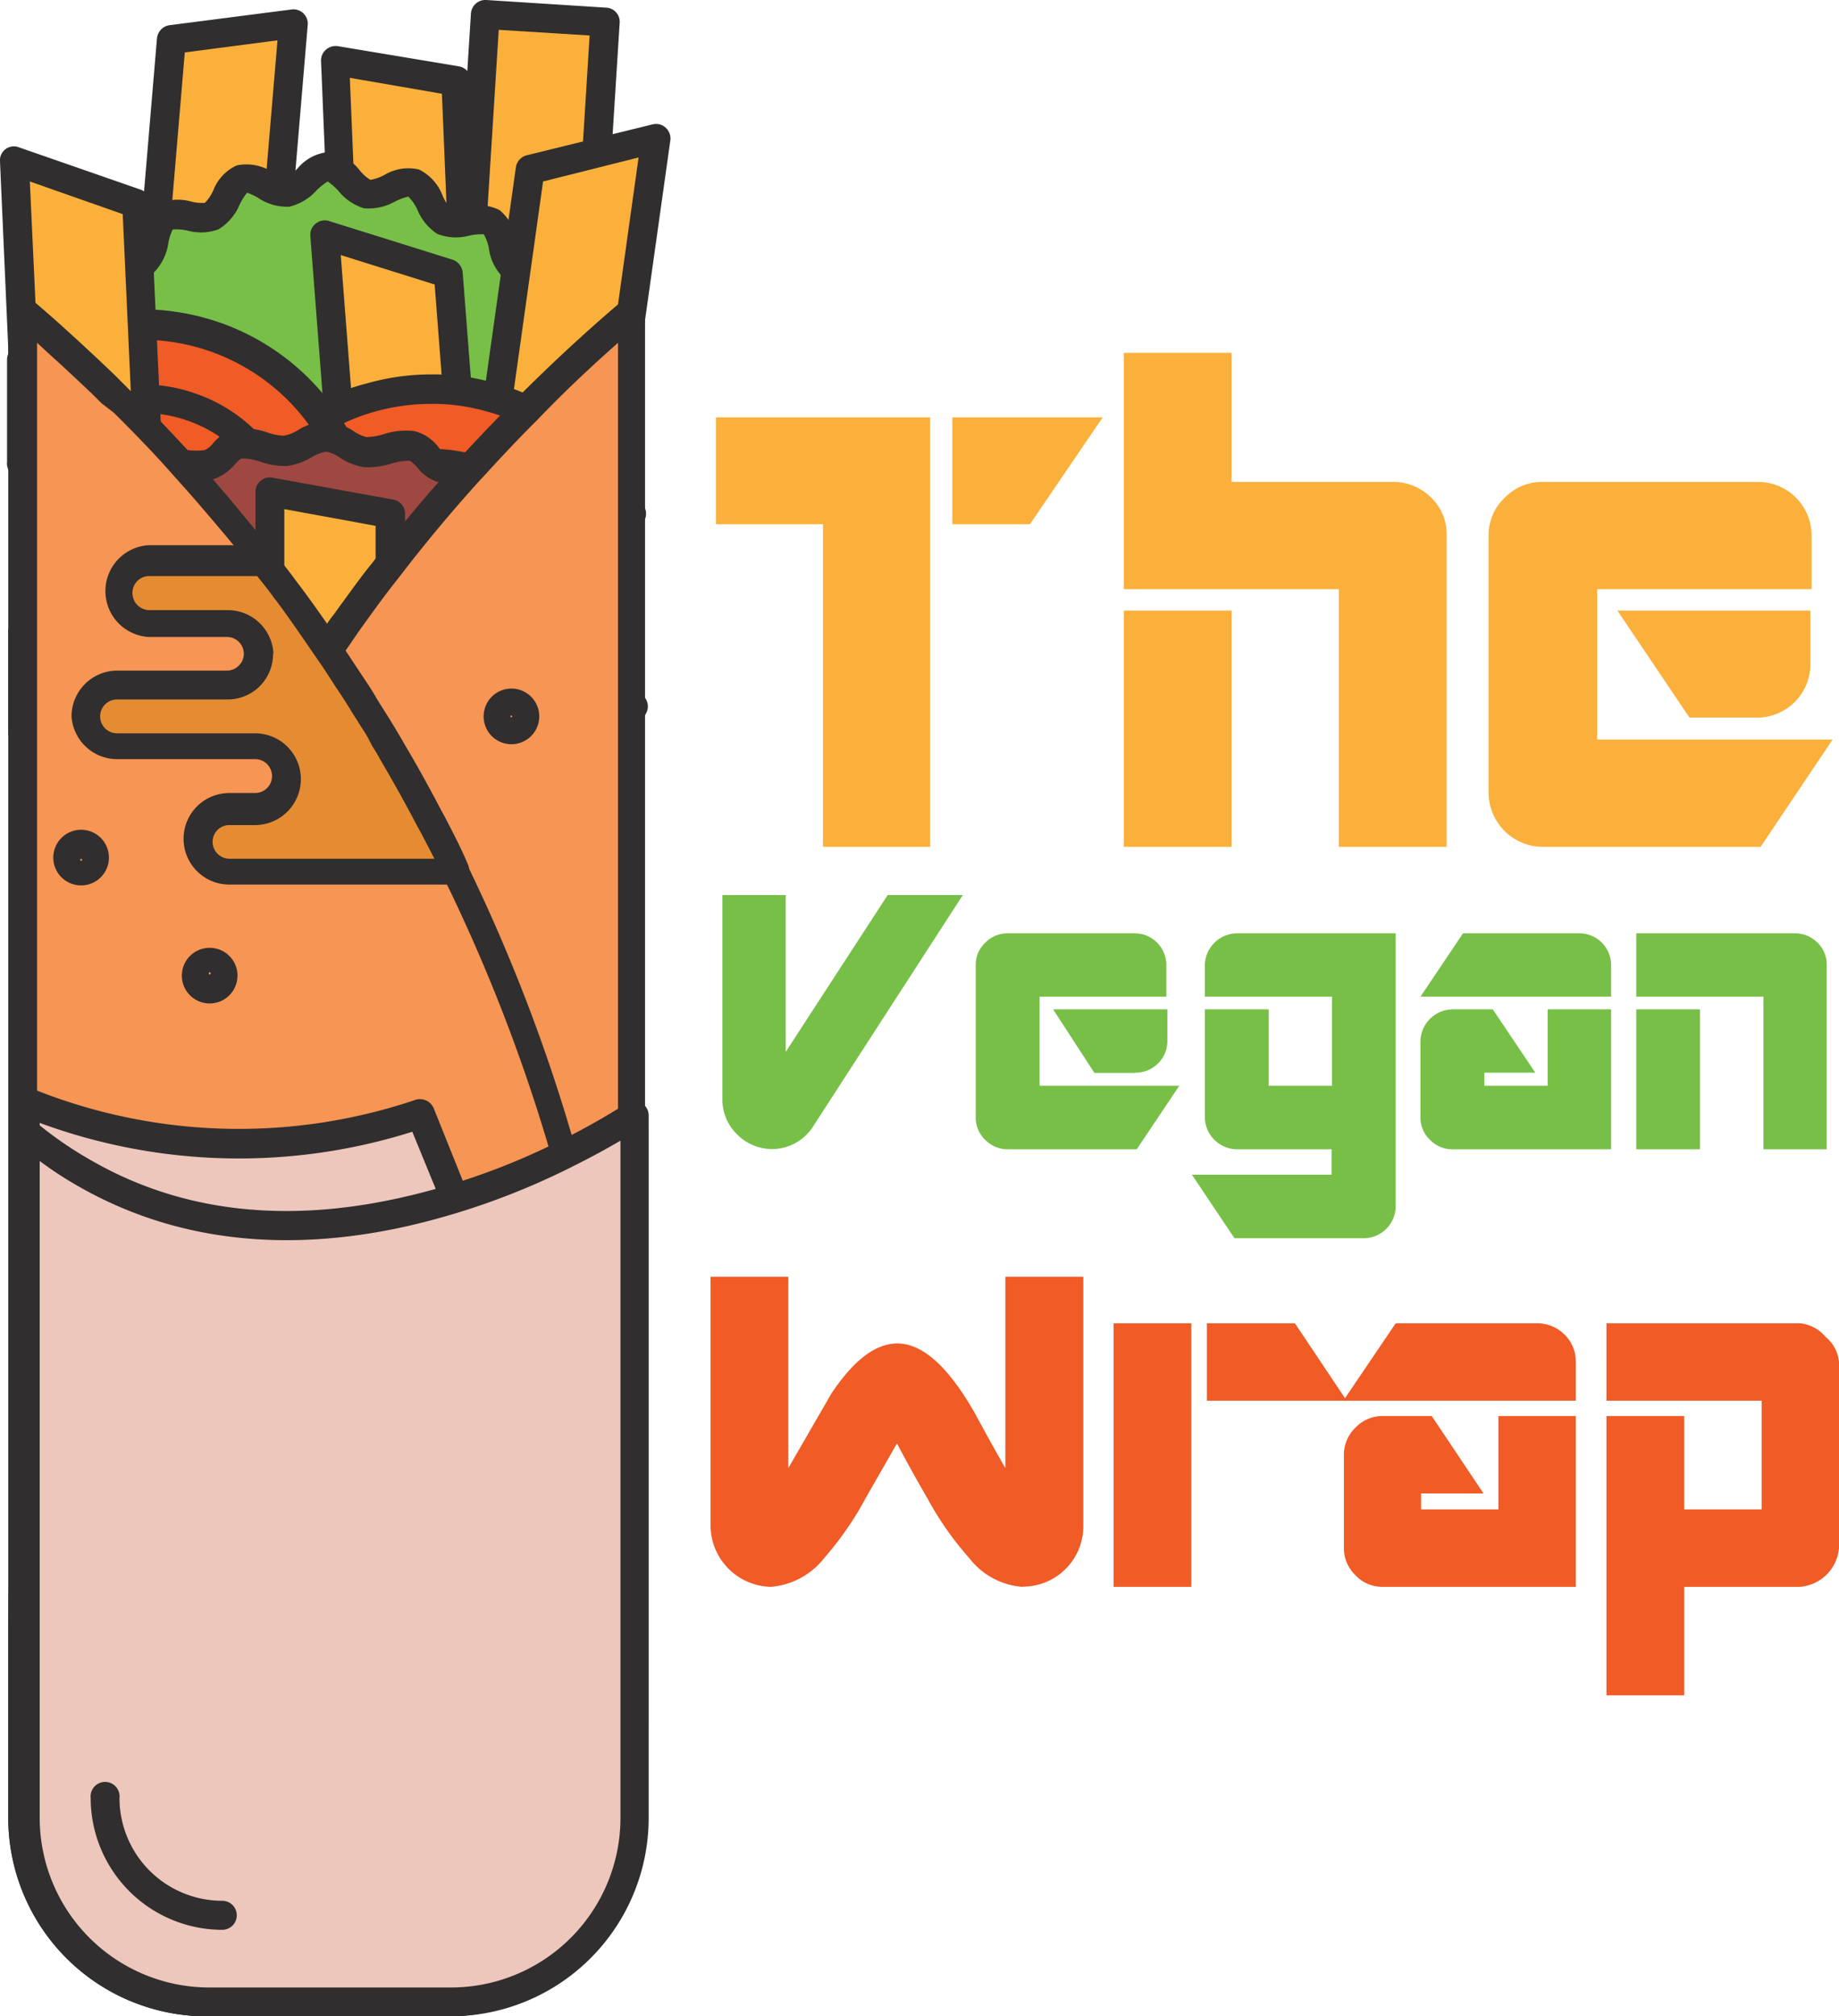
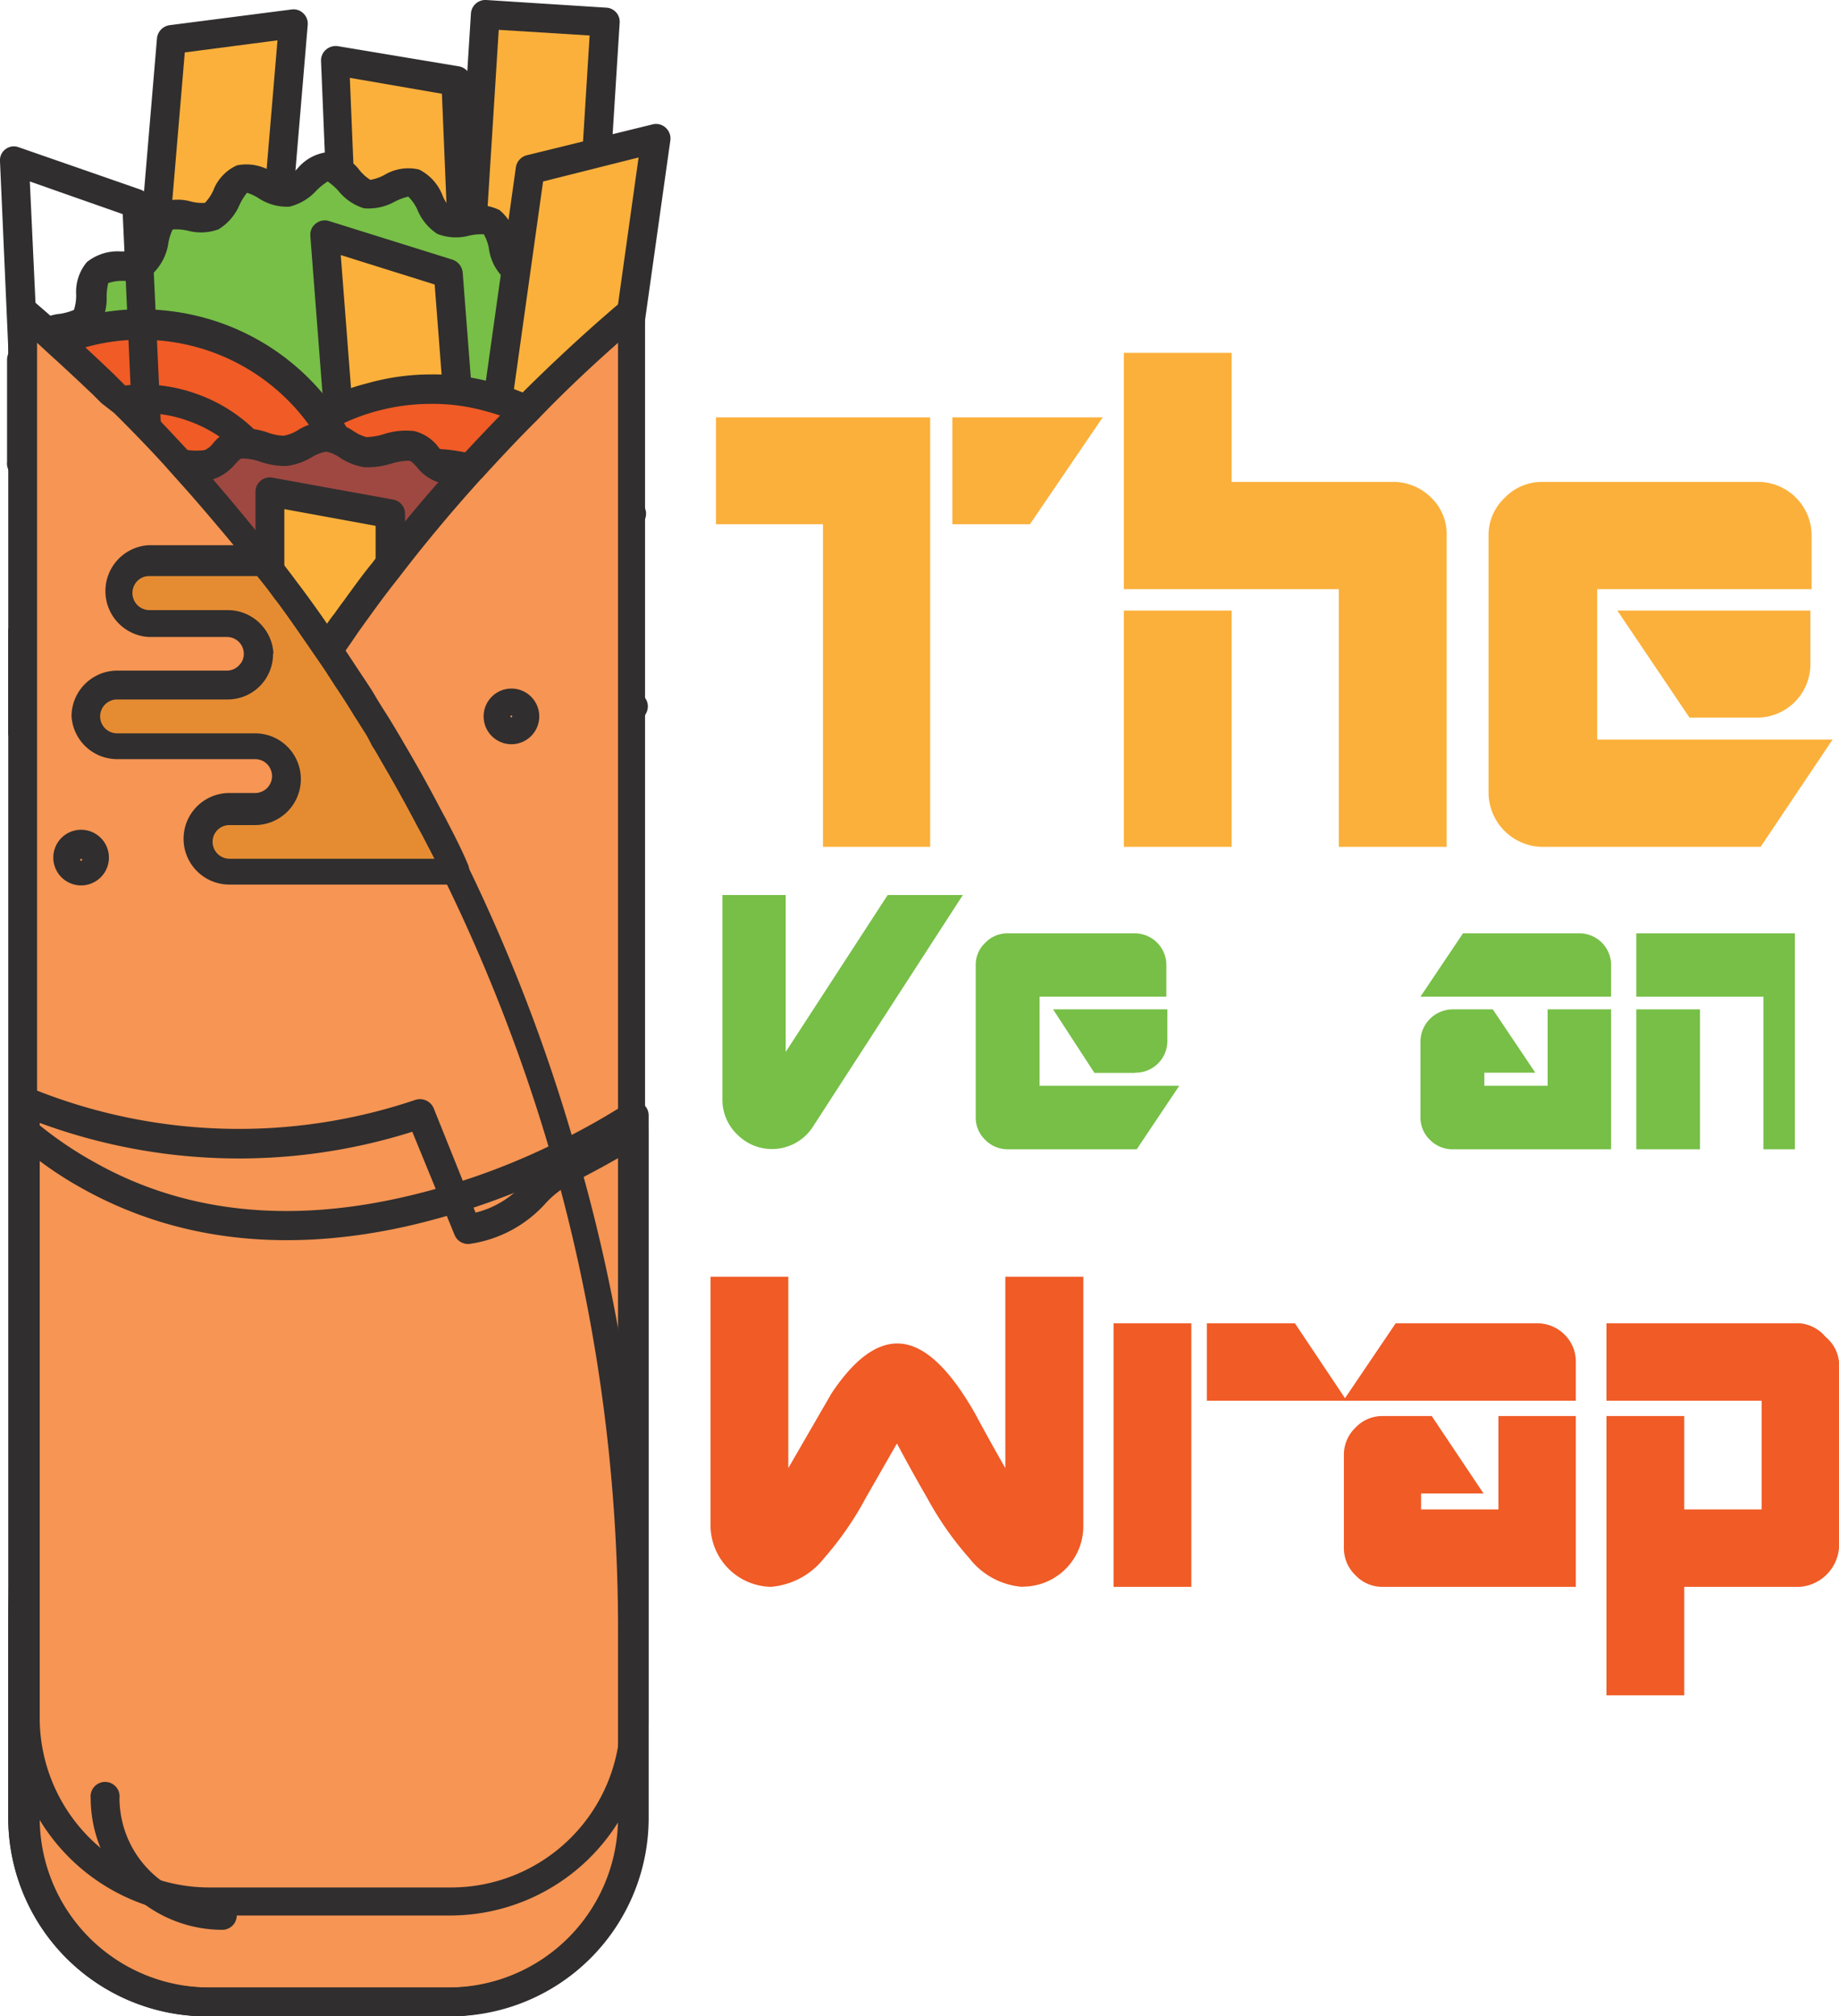
<svg xmlns="http://www.w3.org/2000/svg" id="Layer_1" data-name="Layer 1" viewBox="0 0 91.26 100">
  <defs>
    <style>.cls-1{fill:#fbb03b;}.cls-2{fill:#302e2e;}.cls-3{fill:#77bf47;}.cls-4{fill:#f05b26;}.cls-5{fill:#9e4841;}.cls-6{fill:#f69554;}.cls-7{fill:#edc7bc;}.cls-8{fill:#e58c33;}</style>
  </defs>
  <title>The_Vegan_Wrap</title>
  <polygon class="cls-1" points="6.25 28.7 12.19 29.2 14.56 1.18 8.51 1.96 6.25 28.7" />
  <path class="cls-2" d="M10.27,28.7a.13.13,0,0,1,0-.06L12.53,1.9a.73.73,0,0,1,.62-.65L19.21.47a.69.69,0,0,1,.58.19.7.7,0,0,1,.22.58l-2.36,28a.73.73,0,0,1-.78.66l-5.94-.5a.72.72,0,0,1-.49-.26A.71.71,0,0,1,10.27,28.7ZM13.91,2.6,11.76,28.05l4.52.38L18.51,2Z" transform="translate(-4.74)" />
  <polygon class="cls-1" points="23.78 30.86 17.82 31.1 16.65 3 22.66 4.04 23.78 30.86" />
  <path class="cls-2" d="M20.67,3a.71.71,0,0,1,.25-.54.74.74,0,0,1,.59-.17l6,1a.72.72,0,0,1,.6.67l1.11,26.82a.69.69,0,0,1-.19.51.73.73,0,0,1-.5.23l-5.95.25a.72.72,0,0,1-.75-.69L20.67,3Zm6,1.65-4.57-.79,1.1,26.5,4.53-.19Z" transform="translate(-4.74)" />
  <polygon class="cls-1" points="30.04 1.09 24.09 0.72 22.32 28.79 28.35 27.87 30.04 1.09" />
  <path class="cls-2" d="M26.34,28.79v-.05L28.11.67A.72.72,0,0,1,28.87,0l5.95.38a.7.7,0,0,1,.67.76L33.8,27.92a.71.71,0,0,1-.6.66l-6,.91a.71.71,0,0,1-.82-.7ZM29.49,1.48,27.82,28l4.59-.7L34,1.76Z" transform="translate(-4.74)" />
  <path class="cls-3" d="M35.74,19.11c-.58-.87.48-1.35-.34-2.35-.38-.46-1.7-.24-2.24-.81s-.13-1.79-.67-2.29-1.76,0-2.33-.49-.43-1.76-1-2.15-1.76.26-2.38-.06S26,9.32,25.29,9.08s-1.62.68-2.31.54S21.74,8.27,21,8.25s-1.31,1.16-2,1.26-1.6-.86-2.29-.63-.84,1.52-1.5,1.85-1.77-.34-2.37.06-.42,1.7-1,2.17-1.8.06-2.31.57S9.45,15.29,9,15.84s-1.76.33-2.2.91.11,1.77-.3,2.36" transform="translate(-4.74)" />
  <path class="cls-3" d="M6.47,19.11c.41-.59-.11-1.83.3-2.36s1.77-.4,2.2-.91.11-1.83.59-2.31,1.8-.14,2.31-.57.43-1.8,1-2.17,1.78.23,2.37-.06.87-1.65,1.5-1.85,1.63.73,2.29.63,1.34-1.28,2-1.26S22.3,9.49,23,9.62s1.66-.77,2.31-.54.85,1.57,1.47,1.88,1.8-.32,2.38.06.49,1.73,1,2.15,1.84,0,2.33.49.23,1.81.67,2.29,1.86.35,2.24.81c.82,1-.24,1.48.34,2.35v9.3H6.47Z" transform="translate(-4.74)" />
  <path class="cls-2" d="M5.75,28.41v-9.3a.73.73,0,0,1,.13-.4,2.25,2.25,0,0,0,0-.76,2.31,2.31,0,0,1,.29-1.64,2.5,2.5,0,0,1,1.58-.75,3,3,0,0,0,.66-.19,2.38,2.38,0,0,0,.11-.75A2.3,2.3,0,0,1,9.05,13a2.44,2.44,0,0,1,1.69-.53,2.38,2.38,0,0,0,.68-.09,2.58,2.58,0,0,0,.24-.73,2.29,2.29,0,0,1,.79-1.48A2.45,2.45,0,0,1,14.24,10a2.14,2.14,0,0,0,.67.06,2.13,2.13,0,0,0,.42-.63A2.24,2.24,0,0,1,16.5,8.2a2.38,2.38,0,0,1,1.78.35,2,2,0,0,0,.64.25,2.42,2.42,0,0,0,.59-.45,2.26,2.26,0,0,1,1.54-.81,2.36,2.36,0,0,1,1.54.91,2.12,2.12,0,0,0,.53.47,2.27,2.27,0,0,0,.69-.24,2.31,2.31,0,0,1,1.73-.27,2.39,2.39,0,0,1,1.17,1.31,2.52,2.52,0,0,0,.37.6,2.17,2.17,0,0,0,.73-.05,2.39,2.39,0,0,1,1.72.15A2.41,2.41,0,0,1,30.38,12a2.17,2.17,0,0,0,.23.66,2.47,2.47,0,0,0,.75.09,2.31,2.31,0,0,1,1.62.44,2.5,2.5,0,0,1,.6,1.68,2.36,2.36,0,0,0,.12.65,2.19,2.19,0,0,0,.82.23,2.17,2.17,0,0,1,1.43.61,1.93,1.93,0,0,1,.38,1.93c-.08.3-.08.35,0,.47a.8.8,0,0,1,.11.4v9.3a.71.71,0,0,1-.71.72H6.47A.72.72,0,0,1,5.75,28.41ZM7.19,19.3v8.39H35V19.3A1.87,1.87,0,0,1,35,17.88c.08-.32.1-.41-.08-.64a2.93,2.93,0,0,0-.59-.13,2.81,2.81,0,0,1-1.64-.67A2.47,2.47,0,0,1,32.16,15a2.07,2.07,0,0,0-.16-.77,2.38,2.38,0,0,0-.67-.06,2.57,2.57,0,0,1-1.61-.4A2.47,2.47,0,0,1,29,12.31a2.24,2.24,0,0,0-.25-.69,2.79,2.79,0,0,0-.7.06,2.55,2.55,0,0,1-1.61-.08,2.62,2.62,0,0,1-1-1.23A2.22,2.22,0,0,0,25,9.75a3,3,0,0,0-.65.24,2.68,2.68,0,0,1-1.55.34,2.62,2.62,0,0,1-1.28-.88A3.1,3.1,0,0,0,21,9a3.47,3.47,0,0,0-.54.43,2.65,2.65,0,0,1-1.36.82,2.55,2.55,0,0,1-1.48-.39A2.44,2.44,0,0,0,17,9.56a3,3,0,0,0-.36.57,2.63,2.63,0,0,1-1.05,1.24,2.5,2.5,0,0,1-1.53.07,2.61,2.61,0,0,0-.75-.06,2.52,2.52,0,0,0-.21.64,2.62,2.62,0,0,1-.72,1.49,2.48,2.48,0,0,1-1.51.42,2.22,2.22,0,0,0-.76.11,3.19,3.19,0,0,0-.08.66,2.61,2.61,0,0,1-.46,1.61A2.44,2.44,0,0,1,8.07,17a2.35,2.35,0,0,0-.73.22,2.92,2.92,0,0,0,0,.68A3.09,3.09,0,0,1,7.19,19.3Zm27.69-2.05Z" transform="translate(-4.74)" />
  <polygon class="cls-1" points="24.32 40.32 18.37 40.78 16.11 11.65 22.24 13.57 24.32 40.32" />
  <path class="cls-2" d="M20.14,11.65a.68.68,0,0,1,.27-.56.7.7,0,0,1,.65-.13l6.14,1.92a.75.75,0,0,1,.5.63l2.07,26.76a.72.72,0,0,1-.66.77l-5.95.46a.74.74,0,0,1-.52-.17.78.78,0,0,1-.25-.49L20.14,11.7Zm6.17,2.46-4.66-1.46L23.76,40l4.52-.35Z" transform="translate(-4.74)" />
  <polygon class="cls-1" points="22.58 34.97 28.49 35.8 32.55 6.86 26.31 8.4 22.58 34.97" />
  <path class="cls-2" d="M26.6,35a.38.38,0,0,1,0-.1L30.34,8.3a.73.73,0,0,1,.54-.6l6.24-1.53a.7.7,0,0,1,.65.16A.72.72,0,0,1,38,7L33.93,35.9a.67.67,0,0,1-.27.47.71.71,0,0,1-.54.14l-5.9-.83A.71.71,0,0,1,26.6,35ZM31.69,9,28.13,34.36l4.49.63L36.43,7.81Z" transform="translate(-4.74)" />
  <path class="cls-4" d="M36.08,25.53a11,11,0,0,0-2.2-3.1c-.14-.14-.3-.27-.45-.41a11.13,11.13,0,0,0-2.61-1.72,10.78,10.78,0,0,0-1.7-.63,11.21,11.21,0,0,0-1.65-.33,11.73,11.73,0,0,0-1.33-.08,10.89,10.89,0,0,0-3,.41,10.5,10.5,0,0,0-2.39,1,10.75,10.75,0,0,0-2.36,1.76c-.18.19-.36.38-.53.58a10.66,10.66,0,0,0-1.77,2.76,10.95,10.95,0,0,0,1.1,10.9,7.51,7.51,0,0,0,.5.65l.15.18a11.06,11.06,0,0,0,8.28,3.76h.27a10.88,10.88,0,0,0,4.72-1.19,11.23,11.23,0,0,0,2.3-1.56A11,11,0,0,0,36.08,35" transform="translate(-4.74)" />
  <path class="cls-2" d="M14.43,30.26a11.68,11.68,0,0,1,2.91-7.73c.15-.17.33-.36.57-.6A11.4,11.4,0,0,1,20.42,20,11.25,11.25,0,0,1,23,19a11.6,11.6,0,0,1,3.17-.43,10.66,10.66,0,0,1,1.42.08,12.18,12.18,0,0,1,1.76.36,10.41,10.41,0,0,1,1.8.67,11.21,11.21,0,0,1,2.79,1.83c.15.13.32.28.48.44a12.07,12.07,0,0,1,2.34,3.29.72.72,0,0,1-1.29.62,10.69,10.69,0,0,0-2.06-2.9L33,22.55A10.35,10.35,0,0,0,30.51,21a9.07,9.07,0,0,0-1.57-.58,9.72,9.72,0,0,0-2.8-.39,10.31,10.31,0,0,0-2.78.38,9.8,9.8,0,0,0-2.24.93,10.05,10.05,0,0,0-2.2,1.65,7,7,0,0,0-.49.53,10.2,10.2,0,0,0-2.57,6.79,10.21,10.21,0,0,0,.41,2.87,10,10,0,0,0,1.52,3.12,5.48,5.48,0,0,0,.46.6l.06.07.06.07,0,0A10.25,10.25,0,0,0,24,40.31a10.65,10.65,0,0,0,2.16.23h.26a10.15,10.15,0,0,0,4.4-1.1A10.58,10.58,0,0,0,33,38a10.39,10.39,0,0,0,2.48-3.28.7.7,0,0,1,1-.33.71.71,0,0,1,.34.95A11.76,11.76,0,0,1,33.91,39,11.7,11.7,0,0,1,26.45,42h-.31a12.17,12.17,0,0,1-2.46-.26A11.7,11.7,0,0,1,17.34,38l-.14-.15,0,0a7.51,7.51,0,0,1-.55-.72,11.55,11.55,0,0,1-2.19-6.81Z" transform="translate(-4.74)" />
  <circle class="cls-4" cx="21.41" cy="30.26" r="7.29" />
  <path class="cls-2" d="M18.14,30.26a8,8,0,1,1,8,8A8,8,0,0,1,18.14,30.26Zm14.58,0a6.58,6.58,0,1,0-6.58,6.57A6.59,6.59,0,0,0,32.72,30.26Z" transform="translate(-4.74)" />
  <path class="cls-4" d="M5.86,31.25v5.07a11,11,0,0,0,6,1.76,10.4,10.4,0,0,0,2.38-.27,10.64,10.64,0,0,0,3-1.14c.22-.12.44-.26.65-.39a8.81,8.81,0,0,0,.85-.62h0a10.28,10.28,0,0,0,1.4-1.32,11.15,11.15,0,0,0,1.2-1.66,10.49,10.49,0,0,0,1.07-2.47,11,11,0,0,0,.45-3.12,9.9,9.9,0,0,0,0-1.1,10.56,10.56,0,0,0-.38-2,10.68,10.68,0,0,0-.59-1.58,11.47,11.47,0,0,0-1-1.76,11,11,0,0,0-8.94-4.59h-.36a10.68,10.68,0,0,0-3.22.59c-.22.08-.45.16-.66.25a10.19,10.19,0,0,0-1.73.91V22.9" transform="translate(-4.74)" />
  <path class="cls-2" d="M5.15,36.32V31.25a.72.72,0,0,1,1.43,0v4.67a10.29,10.29,0,0,0,10.28.13l.62-.37a9.11,9.11,0,0,0,.75-.56l0,0h0a10.07,10.07,0,0,0,1.3-1.23,11.07,11.07,0,0,0,1.12-1.55,10.22,10.22,0,0,0,1-2.31,9.93,9.93,0,0,0,.43-2.92c0-.38,0-.71-.05-1a9.32,9.32,0,0,0-.36-1.85,9,9,0,0,0-.55-1.47,10,10,0,0,0-1-1.65,10.24,10.24,0,0,0-8.36-4.29h-.34a10.26,10.26,0,0,0-3,.55c-.21.08-.41.15-.6.24a9.8,9.8,0,0,0-1.3.64V22.9a.72.72,0,1,1-1.43,0V17.84a.72.72,0,0,1,.32-.6,10.54,10.54,0,0,1,1.85-1c.22-.1.46-.18.69-.27a11.81,11.81,0,0,1,3.43-.63h.39a11.84,11.84,0,0,1,2.54.28,11.7,11.7,0,0,1,7,4.61,11.21,11.21,0,0,1,1.1,1.88,9.61,9.61,0,0,1,.64,1.69,10.89,10.89,0,0,1,.4,2.09,10.37,10.37,0,0,1,.06,1.17,11.71,11.71,0,0,1-.48,3.33A11.29,11.29,0,0,1,21.92,33a10.89,10.89,0,0,1-1.28,1.77,10.64,10.64,0,0,1-1.46,1.39l0,0a9.22,9.22,0,0,1-.91.67c-.23.15-.46.29-.7.42a11.08,11.08,0,0,1-3.19,1.21,11.09,11.09,0,0,1-2.53.28A11.68,11.68,0,0,1,8,38.16a11.88,11.88,0,0,1-2.53-1.24A.7.7,0,0,1,5.15,36.32Z" transform="translate(-4.74)" />
  <path class="cls-4" d="M5.86,31.25a7.32,7.32,0,0,0,6,3.12A7,7,0,0,0,14.21,34a6.09,6.09,0,0,0,1.37-.63,7.13,7.13,0,0,0,2.28-2.16,7,7,0,0,0,.95-2,6.93,6.93,0,0,0,.31-2.1A5.7,5.7,0,0,0,19,26a7.13,7.13,0,0,0-1.15-3c-.14-.2-.28-.39-.43-.58a7.33,7.33,0,0,0-3.24-2.24,7.21,7.21,0,0,0-2.38-.4,8.47,8.47,0,0,0-1.13.08,7.16,7.16,0,0,0-2.45.86,7.43,7.43,0,0,0-2,1.7c-.12.16-.24.31-.35.47" transform="translate(-4.74)" />
  <path class="cls-2" d="M5.15,22.9a.71.71,0,0,1,.12-.39,5.82,5.82,0,0,1,.4-.54A7.85,7.85,0,0,1,7.9,20.11a7.57,7.57,0,0,1,2.69-.94,7.67,7.67,0,0,1,1.24-.1,7.8,7.8,0,0,1,2.62.45A7.91,7.91,0,0,1,18,22c.17.2.32.41.47.62a7.86,7.86,0,0,1,1.27,3.28,7.09,7.09,0,0,1,.1,1.2,7.6,7.6,0,0,1-.35,2.31,7.73,7.73,0,0,1-1,2.19A7.93,7.93,0,0,1,16,33.94a6.88,6.88,0,0,1-1.51.7,7.7,7.7,0,0,1-2.61.45,8,8,0,0,1-3.94-1,8.11,8.11,0,0,1-2.62-2.39.72.72,0,0,1,.19-1,.71.71,0,0,1,1,.19A6.59,6.59,0,0,0,8.6,32.8a6.39,6.39,0,0,0,3.23.85A6.56,6.56,0,0,0,14,33.29a6,6,0,0,0,1.23-.57,6.72,6.72,0,0,0,2.06-1.95,6.66,6.66,0,0,0,1.13-3.69,5.66,5.66,0,0,0-.07-1,6.59,6.59,0,0,0-1-2.7c-.12-.18-.26-.36-.39-.52a6.6,6.6,0,0,0-2.92-2,6.31,6.31,0,0,0-2.15-.37,7.49,7.49,0,0,0-1,.08,6.37,6.37,0,0,0-2.19.77,6.52,6.52,0,0,0-1.84,1.54,4.4,4.4,0,0,0-.31.41.71.71,0,0,1-1.31-.4Z" transform="translate(-4.74)" />
  <path class="cls-5" d="M35.61,27.76c-.58-.5.47-.77-.34-1.33-.38-.26-1.7-.14-2.24-.46s-.13-1-.67-1.29-1.77,0-2.33-.28-.43-1-1-1.21-1.75.14-2.38,0-.8-.92-1.46-1.06-1.62.39-2.31.31-1.24-.76-2-.78-1.31.66-2,.72-1.6-.49-2.29-.36-.85.86-1.5,1-1.77-.19-2.37,0-.43,1-1,1.23-1.8,0-2.32.32-.1,1-.58,1.3-1.76.19-2.2.51.11,1-.3,1.34" transform="translate(-4.74)" />
  <path class="cls-5" d="M6.34,27.76c.41-.34-.11-1,.3-1.34s1.76-.22,2.2-.51.11-1,.58-1.3,1.81-.08,2.32-.32.42-1,1-1.23,1.78.13,2.37,0,.87-.93,1.5-1,1.63.41,2.29.36,1.34-.73,2-.72,1.27.7,2,.78,1.66-.44,2.31-.31.85.89,1.46,1.06,1.81-.17,2.38,0,.5,1,1,1.21,1.84,0,2.33.28.23,1,.67,1.29,1.86.2,2.24.46c.81.56-.24.83.34,1.33V33H6.34Z" transform="translate(-4.74)" />
  <path class="cls-2" d="M5.62,33V27.76a.71.71,0,0,1,.17-.46c0-.05,0-.1,0-.15a1.3,1.3,0,0,1,.43-1.3,3,3,0,0,1,1.5-.41c.21,0,.54-.07.69-.11a.88.88,0,0,0,0-.16A1.42,1.42,0,0,1,9.07,24a3.54,3.54,0,0,1,1.56-.27,4.15,4.15,0,0,0,.8-.07,1.16,1.16,0,0,0,.14-.26,1.6,1.6,0,0,1,.89-1,3.71,3.71,0,0,1,1.6-.08,3,3,0,0,0,.84,0,1.06,1.06,0,0,0,.41-.33,2.11,2.11,0,0,1,1.15-.73,3.71,3.71,0,0,1,1.56.19,2.55,2.55,0,0,0,.8.16,2,2,0,0,0,.71-.28,2.84,2.84,0,0,1,1.38-.43,2.91,2.91,0,0,1,1.39.49,2,2,0,0,0,.63.29,3.17,3.17,0,0,0,.86-.15,3.56,3.56,0,0,1,1.51-.15,2.16,2.16,0,0,1,1.17.76,1,1,0,0,0,.35.32,3.56,3.56,0,0,0,.91,0,3.49,3.49,0,0,1,1.52.07,1.64,1.64,0,0,1,.95,1,1.38,1.38,0,0,0,.13.25,4.31,4.31,0,0,0,.89.06,3.37,3.37,0,0,1,1.47.23,1.49,1.49,0,0,1,.75,1.2l0,.14a6.43,6.43,0,0,0,.87.13,2.83,2.83,0,0,1,1.33.32,1.18,1.18,0,0,1,.53,1.52.72.72,0,0,1,.12.4V33a.71.71,0,0,1-.71.72H6.34A.72.72,0,0,1,5.62,33Zm1.43-5V32.3H34.89V28a1.05,1.05,0,0,1-.09-1c-.16,0-.41-.05-.6-.07a3.6,3.6,0,0,1-1.54-.36A1.45,1.45,0,0,1,32,25.5a1.18,1.18,0,0,0,0-.2,4.6,4.6,0,0,0-.79,0,4,4,0,0,1-1.46-.2,1.79,1.79,0,0,1-.84-.94,1,1,0,0,0-.14-.26,3.48,3.48,0,0,0-.9,0,4,4,0,0,1-1.43,0,2.21,2.21,0,0,1-1-.72c-.17-.19-.28-.3-.39-.33a3,3,0,0,0-.88.14,4,4,0,0,1-1.37.18,3.09,3.09,0,0,1-1.19-.47,1.72,1.72,0,0,0-.69-.3,2.09,2.09,0,0,0-.7.27,3.26,3.26,0,0,1-1.25.44,3.71,3.71,0,0,1-1.31-.21,2.68,2.68,0,0,0-.91-.16c-.1,0-.22.15-.37.31a2.42,2.42,0,0,1-1.06.72,3.91,3.91,0,0,1-1.37,0,3.71,3.71,0,0,0-.93,0,1.5,1.5,0,0,0-.11.22,1.68,1.68,0,0,1-.84,1,3.44,3.44,0,0,1-1.37.21,6.54,6.54,0,0,0-.81.06.53.53,0,0,0,0,.12,1.52,1.52,0,0,1-.62,1.19,3.2,3.2,0,0,1-1.36.35,5.31,5.31,0,0,0-.68.1v0A1.6,1.6,0,0,1,7.05,28Z" transform="translate(-4.74)" />
  <polygon class="cls-1" points="19.36 53.62 13.4 53.62 13.4 24.39 19.36 25.49 19.36 53.62" />
  <path class="cls-2" d="M17.42,53.62V24.39a.71.71,0,0,1,.84-.7l6,1.09a.71.71,0,0,1,.58.71V53.62a.71.71,0,0,1-.71.71h-6A.71.71,0,0,1,17.42,53.62Zm1.43-28.37V52.9h4.53V26.08Z" transform="translate(-4.74)" />
-   <polygon class="cls-1" points="8.04 36.89 2.08 37.17 0.72 7.98 6.79 10.09 8.04 36.89" />
  <path class="cls-2" d="M4.74,8A.68.68,0,0,1,5,7.41a.68.68,0,0,1,.66-.11l6.07,2.11a.74.74,0,0,1,.48.64l1.25,26.81a.72.72,0,0,1-.68.75l-6,.28a.74.74,0,0,1-.51-.19.74.74,0,0,1-.24-.5L4.74,8Zm6.09,2.62L6.22,9,7.5,36.42,12,36.21Z" transform="translate(-4.74)" />
  <path class="cls-6" d="M27,99.28H15a9.12,9.12,0,0,1-9.13-9.12V80.84A86,86,0,0,1,17.71,37.32l.15-.27c.28-.47.56-.93.85-1.39h0c.36-.59.74-1.18,1.13-1.76s.74-1.14,1.13-1.7.65-.95,1-1.42l.41-.57c.47-.65.95-1.29,1.45-1.92q1.94-2.54,4.1-4.92l.12-.14c.9-1,1.82-2,2.77-2.92q2.52-2.53,5.26-4.88V90.16A9.12,9.12,0,0,1,27,99.28Z" transform="translate(-4.74)" />
  <path class="cls-2" d="M5.15,90.16V80.84A86.53,86.53,0,0,1,17.1,37l0-.05c0-.08.09-.16.14-.24.27-.46.55-.92.84-1.39h0l0,0c.37-.61.74-1.19,1.11-1.75s.76-1.16,1.15-1.71.65-1,1-1.43c.13-.19.27-.38.42-.58.55-.76,1-1.38,1.46-1.94,1.27-1.67,2.66-3.33,4.12-4.94l.14-.16c.95-1.05,1.88-2,2.78-2.93,1.69-1.7,3.47-3.36,5.31-4.92a.69.69,0,0,1,.76-.11.71.71,0,0,1,.42.65V90.16A9.85,9.85,0,0,1,27,100H15A9.85,9.85,0,0,1,5.15,90.16ZM19.29,36.08c-.28.44-.54.89-.81,1.34l-.1.17,0,.07A85.23,85.23,0,0,0,6.58,80.84v9.32A8.42,8.42,0,0,0,15,98.57H27a8.42,8.42,0,0,0,8.41-8.41V17c-1.39,1.23-2.75,2.51-4,3.82-.89.88-1.81,1.86-2.75,2.89l0,0-.08.08,0,0c-1.43,1.58-2.8,3.22-4.06,4.87-.44.55-.9,1.16-1.44,1.91l0,0-.39.54c-.34.47-.67,1-1,1.42s-.75,1.1-1.12,1.68-.75,1.14-1.11,1.74Z" transform="translate(-4.74)" />
  <path class="cls-6" d="M27,99.28H15a9.12,9.12,0,0,1-9.13-9.12V15.42c.58.49,1.16,1,1.73,1.51l.66.61.86.79.75.72.84.82c.84.84,1.67,1.69,2.47,2.56.36.38.7.76,1,1.14.65.72,1.28,1.46,1.9,2.2s1.09,1.31,1.59,2a2.33,2.33,0,0,1,.16.2c.33.41.65.81.95,1.23l.11.14c.71.94,1.39,1.9,2,2.87l.34.48.66,1c.31.48.62.95.92,1.44l.27.43.43.68.24.39c.13.23.27.46.39.69.64,1.08,1.26,2.18,1.84,3.3.12.21.24.43.35.65.36.68.7,1.37,1,2.06a85.61,85.61,0,0,1,5.31,13.86,86,86,0,0,1,3.32,23.67v9.32A9.12,9.12,0,0,1,27,99.28Z" transform="translate(-4.74)" />
  <path class="cls-2" d="M5.15,90.16V15.42a.72.72,0,0,1,1.18-.55c.57.49,1.16,1,1.74,1.53l.67.61.86.8.76.72.42.42.42.42c.92.9,1.73,1.75,2.5,2.58.35.37.7.76,1,1.14.62.69,1.24,1.41,1.91,2.22s1.17,1.41,1.61,2l.18.22c.37.47.67.85.94,1.22l.06.08,0,0,0,0c.68.89,1.37,1.87,2.07,2.9l.33.47,0,0,.66,1c.35.53.68,1,.93,1.45l.26.42.35.55.09.15.22.36,0,0,.11.19q.16.26.3.51c.69,1.16,1.29,2.25,1.85,3.32.11.21.24.43.35.66.34.65.69,1.33,1,2.07a86,86,0,0,1,5.36,14A86.66,86.66,0,0,1,36.8,80.84v9.32A9.85,9.85,0,0,1,27,100H15A9.85,9.85,0,0,1,5.15,90.16ZM6.58,17V90.16A8.42,8.42,0,0,0,15,98.57H27a8.42,8.42,0,0,0,8.41-8.41V80.84a84.91,84.91,0,0,0-3.3-23.47A85.11,85.11,0,0,0,26.8,43.62c-.35-.72-.68-1.39-1-2-.11-.22-.23-.43-.34-.63-.55-1.05-1.16-2.15-1.83-3.29-.1-.18-.19-.34-.29-.5L23.21,37,23,36.59l-.08-.14-.33-.52,0,0c-.08-.13-.16-.26-.25-.39-.25-.41-.57-.93-.92-1.44-.22-.34-.43-.67-.65-1l-.33-.48c-.69-1-1.37-2-2-2.84l-.07-.08,0,0,0,0c-.26-.35-.54-.72-.92-1.2l-.14-.17,0-.05c-.43-.57-.91-1.17-1.57-1.95s-1.28-1.51-1.88-2.18c-.34-.38-.68-.76-1-1.12-.76-.83-1.56-1.66-2.46-2.55L9.78,20l-.42-.42-.74-.7-.85-.79-.66-.6Z" transform="translate(-4.74)" />
-   <path class="cls-7" d="M27.1,94.32h-12A9.12,9.12,0,0,1,6,85.2V54.62a27.79,27.79,0,0,0,19.61.61L27.93,61c3.23-.71,2.91-2,5-3a37.16,37.16,0,0,0,3.33-1.88V85.2A9.12,9.12,0,0,1,27.1,94.32Z" transform="translate(-4.74)" />
  <path class="cls-2" d="M5.28,85.2V54.62a.72.72,0,0,1,1-.65,27.36,27.36,0,0,0,19.07.58.74.74,0,0,1,.91.41l2.08,5.18a4.63,4.63,0,0,0,2.36-1.42,6.61,6.61,0,0,1,1.85-1.4,29.92,29.92,0,0,0,3.25-1.83.71.71,0,0,1,.73,0,.69.69,0,0,1,.38.63V85.2A9.84,9.84,0,0,1,27.1,95h-12A9.85,9.85,0,0,1,5.28,85.2ZM6.71,55.69V85.2a8.42,8.42,0,0,0,8.42,8.41h12a8.41,8.41,0,0,0,8.4-8.41V57.37c-.57.33-1.35.76-2.29,1.24a4.88,4.88,0,0,0-1.48,1.13,6.24,6.24,0,0,1-3.64,1.94.72.72,0,0,1-.82-.43L25.2,56.13A28.58,28.58,0,0,1,6.71,55.69Z" transform="translate(-4.74)" />
-   <path class="cls-7" d="M27.1,99.28h-12A9.12,9.12,0,0,1,6,90.16V56.79l.27-.45A20.52,20.52,0,0,0,9,58.22c5.28,3,11,2.93,15.74,1.85a35.73,35.73,0,0,0,8.11-2.9,34.67,34.67,0,0,0,3.33-1.88V90.16A9.12,9.12,0,0,1,27.1,99.28Z" transform="translate(-4.74)" />
  <path class="cls-2" d="M5.28,90.16V56.79a.7.7,0,0,1,.11-.37L5.66,56a.66.66,0,0,1,.49-.33.7.7,0,0,1,.57.15,18.65,18.65,0,0,0,2.67,1.8c4.36,2.47,9.48,3.07,15.24,1.78a34.3,34.3,0,0,0,7.94-2.84,34.47,34.47,0,0,0,3.25-1.83.71.71,0,0,1,1.11.59V90.16A9.84,9.84,0,0,1,27.1,100h-12A9.85,9.85,0,0,1,5.28,90.16ZM6.71,57.58V90.16a8.42,8.42,0,0,0,8.42,8.41h12a8.41,8.41,0,0,0,8.4-8.41V56.57c-.57.34-1.35.77-2.29,1.24a36.13,36.13,0,0,1-8.28,3c-6.1,1.37-11.57.72-16.25-1.93A18.17,18.17,0,0,1,6.71,57.58Z" transform="translate(-4.74)" />
  <path class="cls-2" d="M9.24,89.18a.72.72,0,1,1,1.43,0,5.1,5.1,0,0,0,5.1,5.09.72.72,0,0,1,0,1.44A6.54,6.54,0,0,1,9.24,89.18Z" transform="translate(-4.74)" />
  <circle class="cls-6" cx="25.38" cy="35.53" r="0.66" />
  <path class="cls-2" d="M28.74,35.53a1.38,1.38,0,1,1,1.38,1.38A1.38,1.38,0,0,1,28.74,35.53Zm1.43,0a0,0,0,0,0-.05-.05.05.05,0,0,0,0,.1A0,0,0,0,0,30.17,35.53Z" transform="translate(-4.74)" />
  <circle class="cls-6" cx="10.41" cy="48.27" r="0.66" />
-   <path class="cls-2" d="M13.77,48.27a1.38,1.38,0,0,1,2.75,0,1.38,1.38,0,1,1-2.75,0Zm1.43,0a.06.06,0,0,0-.06-.05c-.05,0-.05.11,0,.11A.06.06,0,0,0,15.2,48.27Z" transform="translate(-4.74)" />
  <path class="cls-8" d="M27.45,43.31H16.12a1.56,1.56,0,0,1,0-3.11H17.4a1.56,1.56,0,0,0,0-3.12H10.55a1.56,1.56,0,0,1,0-3.11H16a1.52,1.52,0,0,0,1.1-.45A1.56,1.56,0,0,0,16,30.87h-3.9a1.56,1.56,0,0,1,0-3.12H17.7a2.33,2.33,0,0,1,.16.2c.33.41.65.81.95,1.23l.11.14c.71.94,1.39,1.9,2,2.87l.34.48.66,1c.31.48.62.95.92,1.44l.27.43.43.68.24.39c.13.23.27.46.39.69.64,1.08,1.26,2.18,1.84,3.3.12.21.24.43.35.65C26.77,41.93,27.11,42.62,27.45,43.31Z" transform="translate(-4.74)" />
  <path class="cls-2" d="M8.29,35.53a2.27,2.27,0,0,1,2.26-2.27H16a.82.82,0,0,0,.59-.25.8.8,0,0,0,.25-.59.84.84,0,0,0-.84-.83h-3.9a2.28,2.28,0,0,1,0-4.55H17.7a.72.72,0,0,1,.54.24l.2.24c.37.47.67.85.94,1.22l.06.08,0,0,0,0c.68.89,1.37,1.87,2.07,2.9l.33.47,0,0,.66,1c.35.53.68,1,.93,1.45l.26.42.35.55.09.15.22.36,0,0,.11.19q.16.26.3.51c.69,1.16,1.29,2.25,1.85,3.32.11.21.24.43.35.66.34.65.69,1.33,1,2.07a.71.71,0,0,1-.64,1H16.12a2.27,2.27,0,0,1,0-4.54H17.4a.84.84,0,0,0,.84-.84.87.87,0,0,0-.24-.59.84.84,0,0,0-.6-.25H10.55A2.27,2.27,0,0,1,8.29,35.53Zm10-3.11A2.25,2.25,0,0,1,16,34.69H10.55a.84.84,0,0,0,0,1.68H17.4a2.27,2.27,0,0,1,2.27,2.27,2.28,2.28,0,0,1-2.27,2.28H16.12a.83.83,0,0,0-.83.83.84.84,0,0,0,.83.84H26.3l-.52-1c-.11-.22-.23-.43-.34-.63-.55-1.05-1.16-2.15-1.83-3.29-.1-.18-.19-.34-.29-.5L23.21,37,23,36.59l-.08-.14-.33-.52,0,0c-.08-.13-.16-.26-.25-.39-.25-.41-.57-.93-.92-1.44-.22-.34-.43-.67-.65-1l-.33-.48c-.69-1-1.37-2-2-2.84l-.07-.08,0,0,0,0c-.24-.34-.51-.69-.87-1.13H12.14a.83.83,0,0,0-.59.25.85.85,0,0,0,.59,1.44H16A2.27,2.27,0,0,1,18.31,32.42Z" transform="translate(-4.74)" />
  <circle class="cls-6" cx="4.03" cy="42.65" r="0.66" />
  <path class="cls-2" d="M7.39,42.65a1.38,1.38,0,1,1,2.75,0,1.38,1.38,0,0,1-2.75,0Zm1.43,0a.06.06,0,0,0-.05-.06c-.06,0-.06.11,0,.11A0,0,0,0,0,8.82,42.65Z" transform="translate(-4.74)" />
  <path class="cls-1" d="M45.58,42V26H40.27V20.7H50.9V42ZM55.85,26H52V20.7h7.46Z" transform="translate(-4.74)" />
  <path class="cls-1" d="M71.18,42V29.22H60.51V17.5h5.35v6.4h8a2.66,2.66,0,0,1,1.88.76,2.51,2.51,0,0,1,.79,1.89V42ZM60.51,42V30.28h5.35V42Z" transform="translate(-4.74)" />
  <path class="cls-1" d="M92.11,42H81.28a2.7,2.7,0,0,1-2.67-2.67V26.55a2.52,2.52,0,0,1,.79-1.85,2.56,2.56,0,0,1,1.88-.8H92a2.66,2.66,0,0,1,2.64,2.65v2.67H84v7.46H95.68ZM92,35.59H88.58L85,30.28h9.58V33A2.65,2.65,0,0,1,92,35.59Z" transform="translate(-4.74)" />
  <path class="cls-3" d="M45.12,55.82a2.42,2.42,0,0,1-3.8.44,2.37,2.37,0,0,1-.73-1.73V44.39h3.14v7.78l5.06-7.78h3.73Z" transform="translate(-4.74)" />
  <path class="cls-3" d="M61.15,57h-6.4a1.56,1.56,0,0,1-1.12-.47,1.52,1.52,0,0,1-.47-1.11V47.85a1.49,1.49,0,0,1,.47-1.09,1.52,1.52,0,0,1,1.12-.47h6.3a1.57,1.57,0,0,1,1.57,1.56v1.58H56.33v4.42h6.93Zm-.1-3.79h-2L57,50.06h5.67v1.58a1.57,1.57,0,0,1-1.57,1.56Z" transform="translate(-4.74)" />
-   <path class="cls-3" d="M72.4,61.41H66l-2.11-3.15h6.93V57H66.11a1.61,1.61,0,0,1-1.58-1.58V50.06H67.7v3.79h3.14V49.43H64.53V47.85a1.61,1.61,0,0,1,1.58-1.56H74V59.82a1.59,1.59,0,0,1-1.58,1.59Z" transform="translate(-4.74)" />
  <path class="cls-3" d="M75.23,49.43l2.11-3.14h5.77a1.57,1.57,0,0,1,1.58,1.56v1.58ZM76.82,57a1.56,1.56,0,0,1-1.12-.47,1.52,1.52,0,0,1-.47-1.11V51.64a1.61,1.61,0,0,1,1.59-1.58h2l2.11,3.14H78.4v.65h3.14V50.06h3.15V57Z" transform="translate(-4.74)" />
-   <path class="cls-3" d="M92.25,57V49.43H85.94V46.29h7.87a1.54,1.54,0,0,1,1.11.45,1.49,1.49,0,0,1,.47,1.11V57Zm-6.31,0V50.06H89.1V57Z" transform="translate(-4.74)" />
+   <path class="cls-3" d="M92.25,57V49.43H85.94V46.29h7.87V57Zm-6.31,0V50.06H89.1V57Z" transform="translate(-4.74)" />
  <path class="cls-4" d="M55.47,78.7a3.68,3.68,0,0,1-2.62-1.41,16,16,0,0,1-2.1-3Q50,73,49.25,71.59l-1.53,2.67a15.91,15.91,0,0,1-2.07,3A3.75,3.75,0,0,1,43,78.7a3.06,3.06,0,0,1-3-3V63.32h3.86v9.49L46,69.11c1.1-1.65,2.19-2.48,3.27-2.48,1.26,0,2.54,1.16,3.86,3.48q.73,1.36,1.5,2.7V63.32h3.87V75.69a3,3,0,0,1-3,3Z" transform="translate(-4.74)" />
  <path class="cls-4" d="M60,78.7V65.63h3.86V78.7Zm4.63-9.23V65.63H69l2.57,3.84Z" transform="translate(-4.74)" />
  <path class="cls-4" d="M71.4,69.47,74,65.63h7a1.91,1.91,0,0,1,1.38.56,1.87,1.87,0,0,1,.56,1.35v1.93Zm1.93,9.23A1.82,1.82,0,0,1,72,78.12a1.85,1.85,0,0,1-.57-1.35V72.16A1.85,1.85,0,0,1,72,70.81a1.82,1.82,0,0,1,1.36-.58h2.43l2.57,3.84H75.26v.79H79.1V70.23h3.84V78.7Z" transform="translate(-4.74)" />
  <path class="cls-4" d="M94.07,78.7H88.32v5.38H84.46V70.23h3.86v4.63h3.84V69.47h-7.7V65.63h9.61a1.88,1.88,0,0,1,1.26.67A1.84,1.84,0,0,1,96,67.54v9.23a2.11,2.11,0,0,1-1.93,1.93Z" transform="translate(-4.74)" />
</svg>